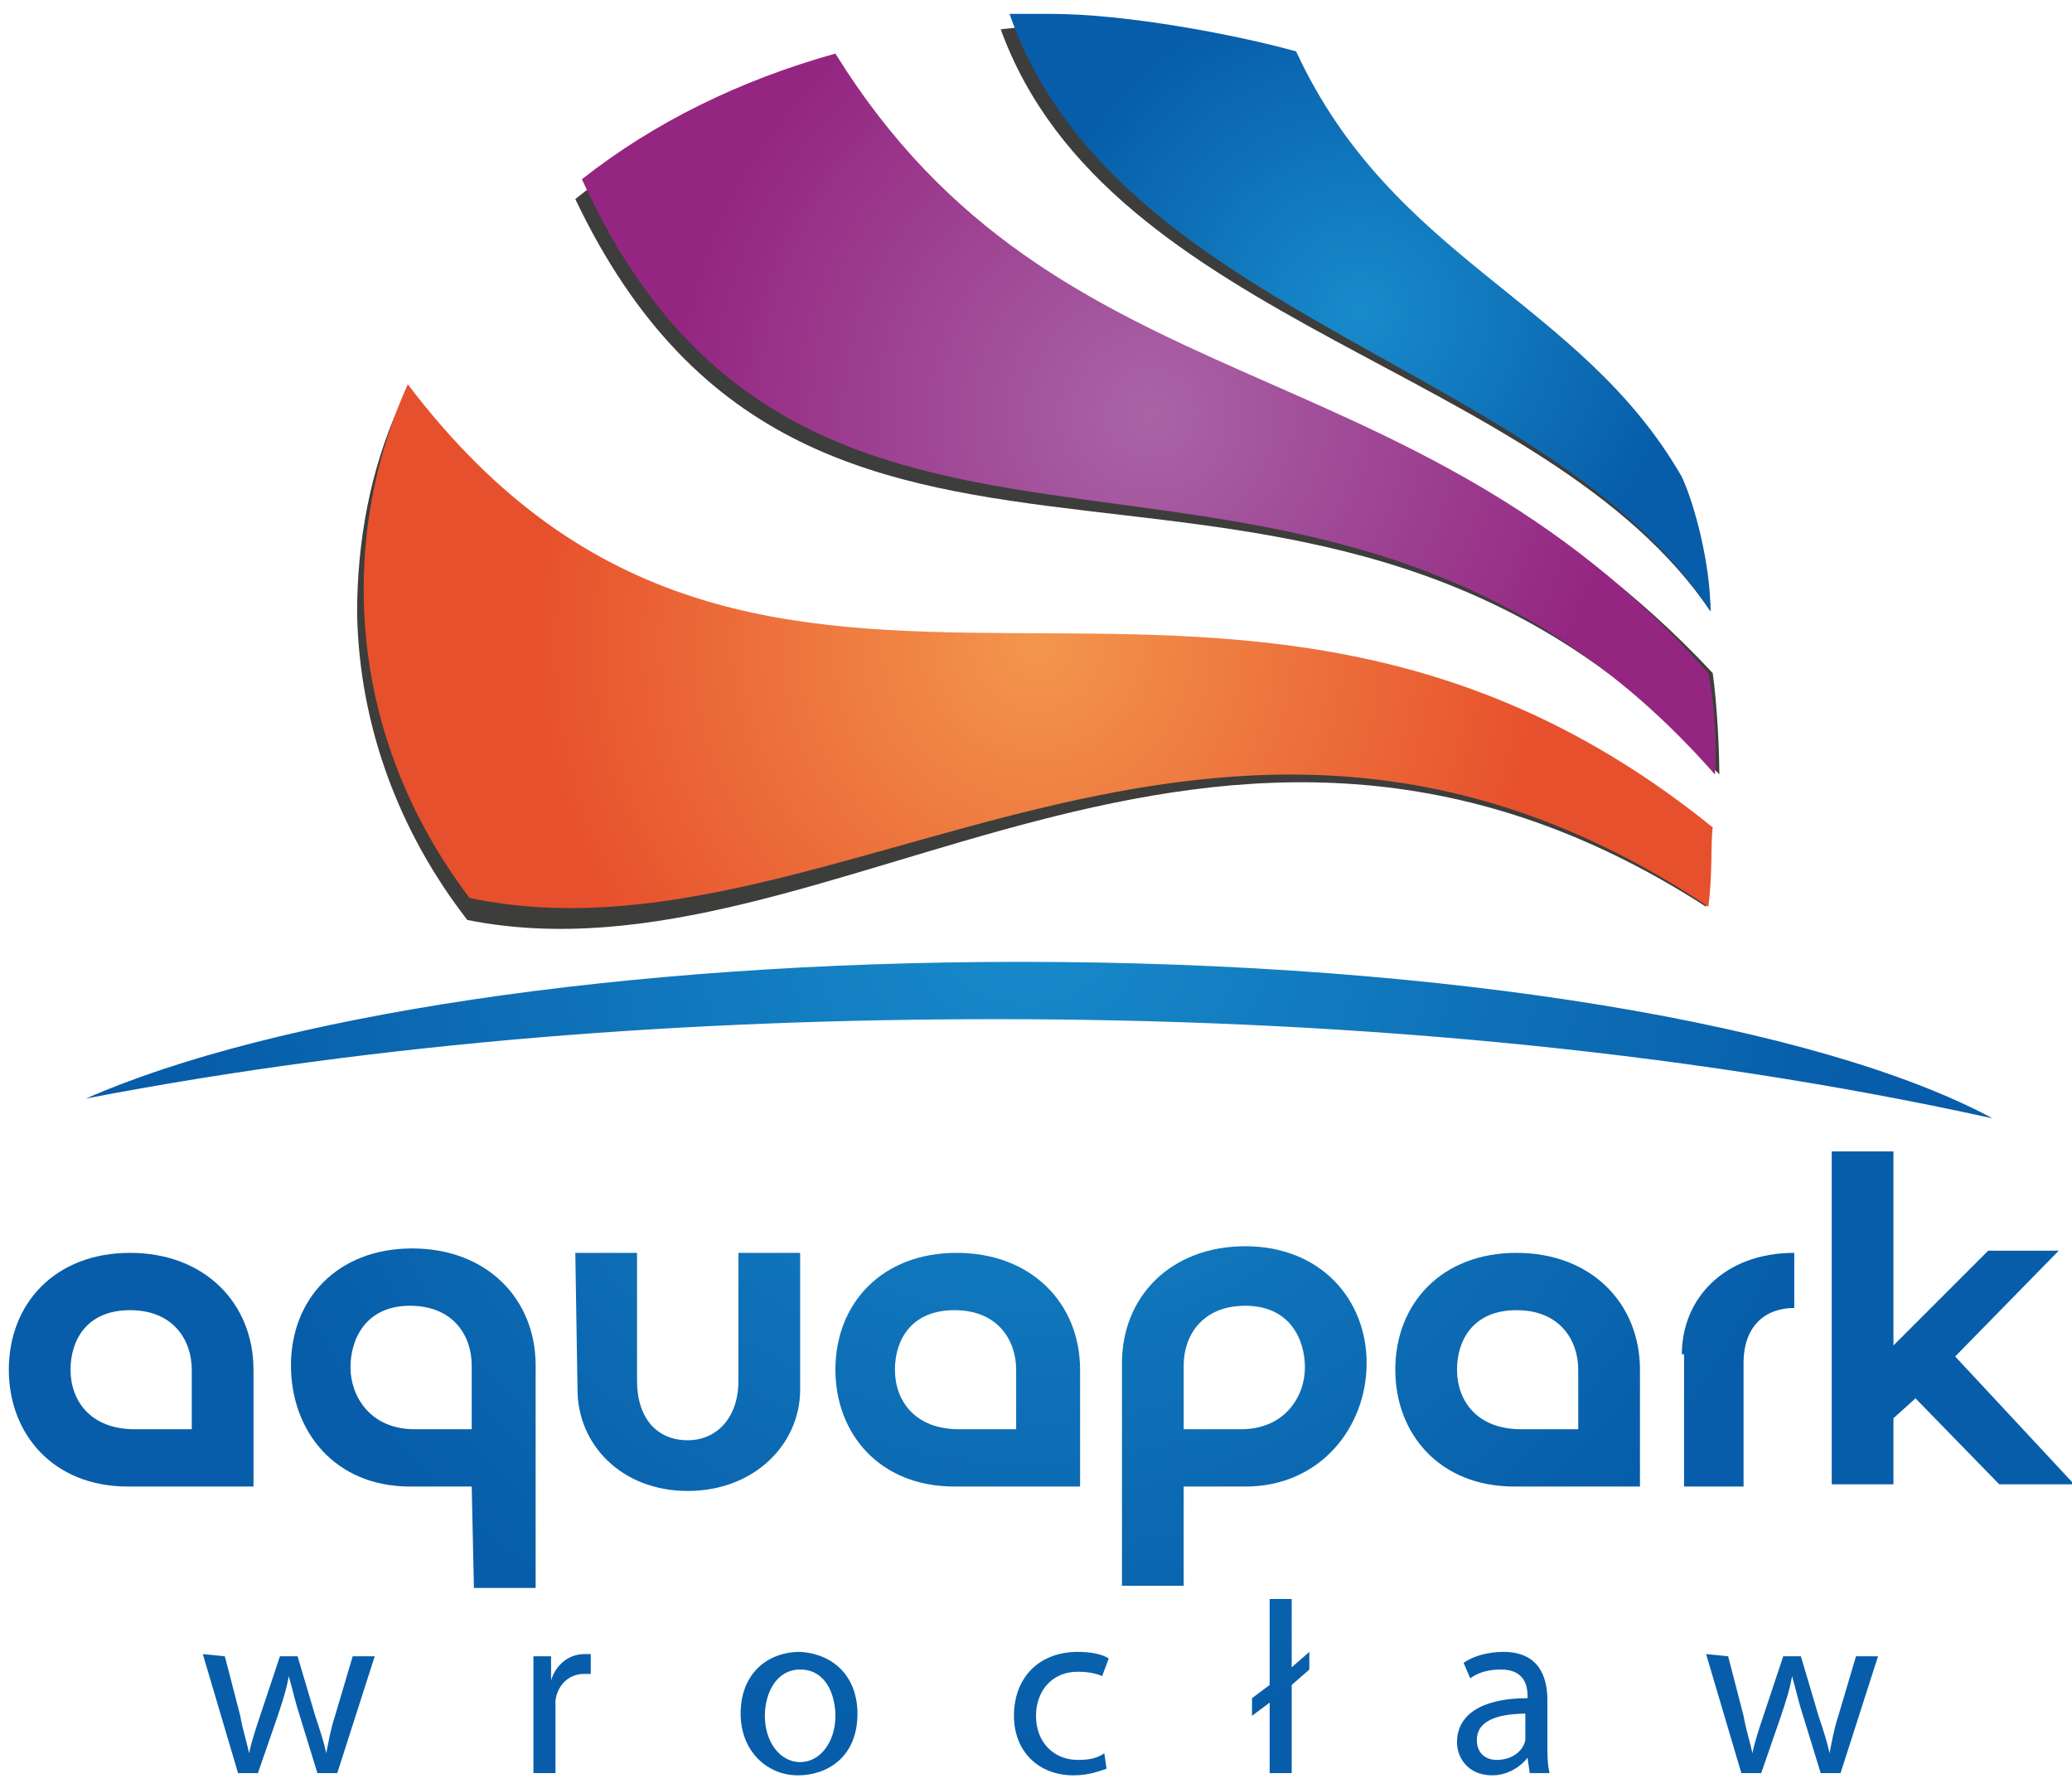
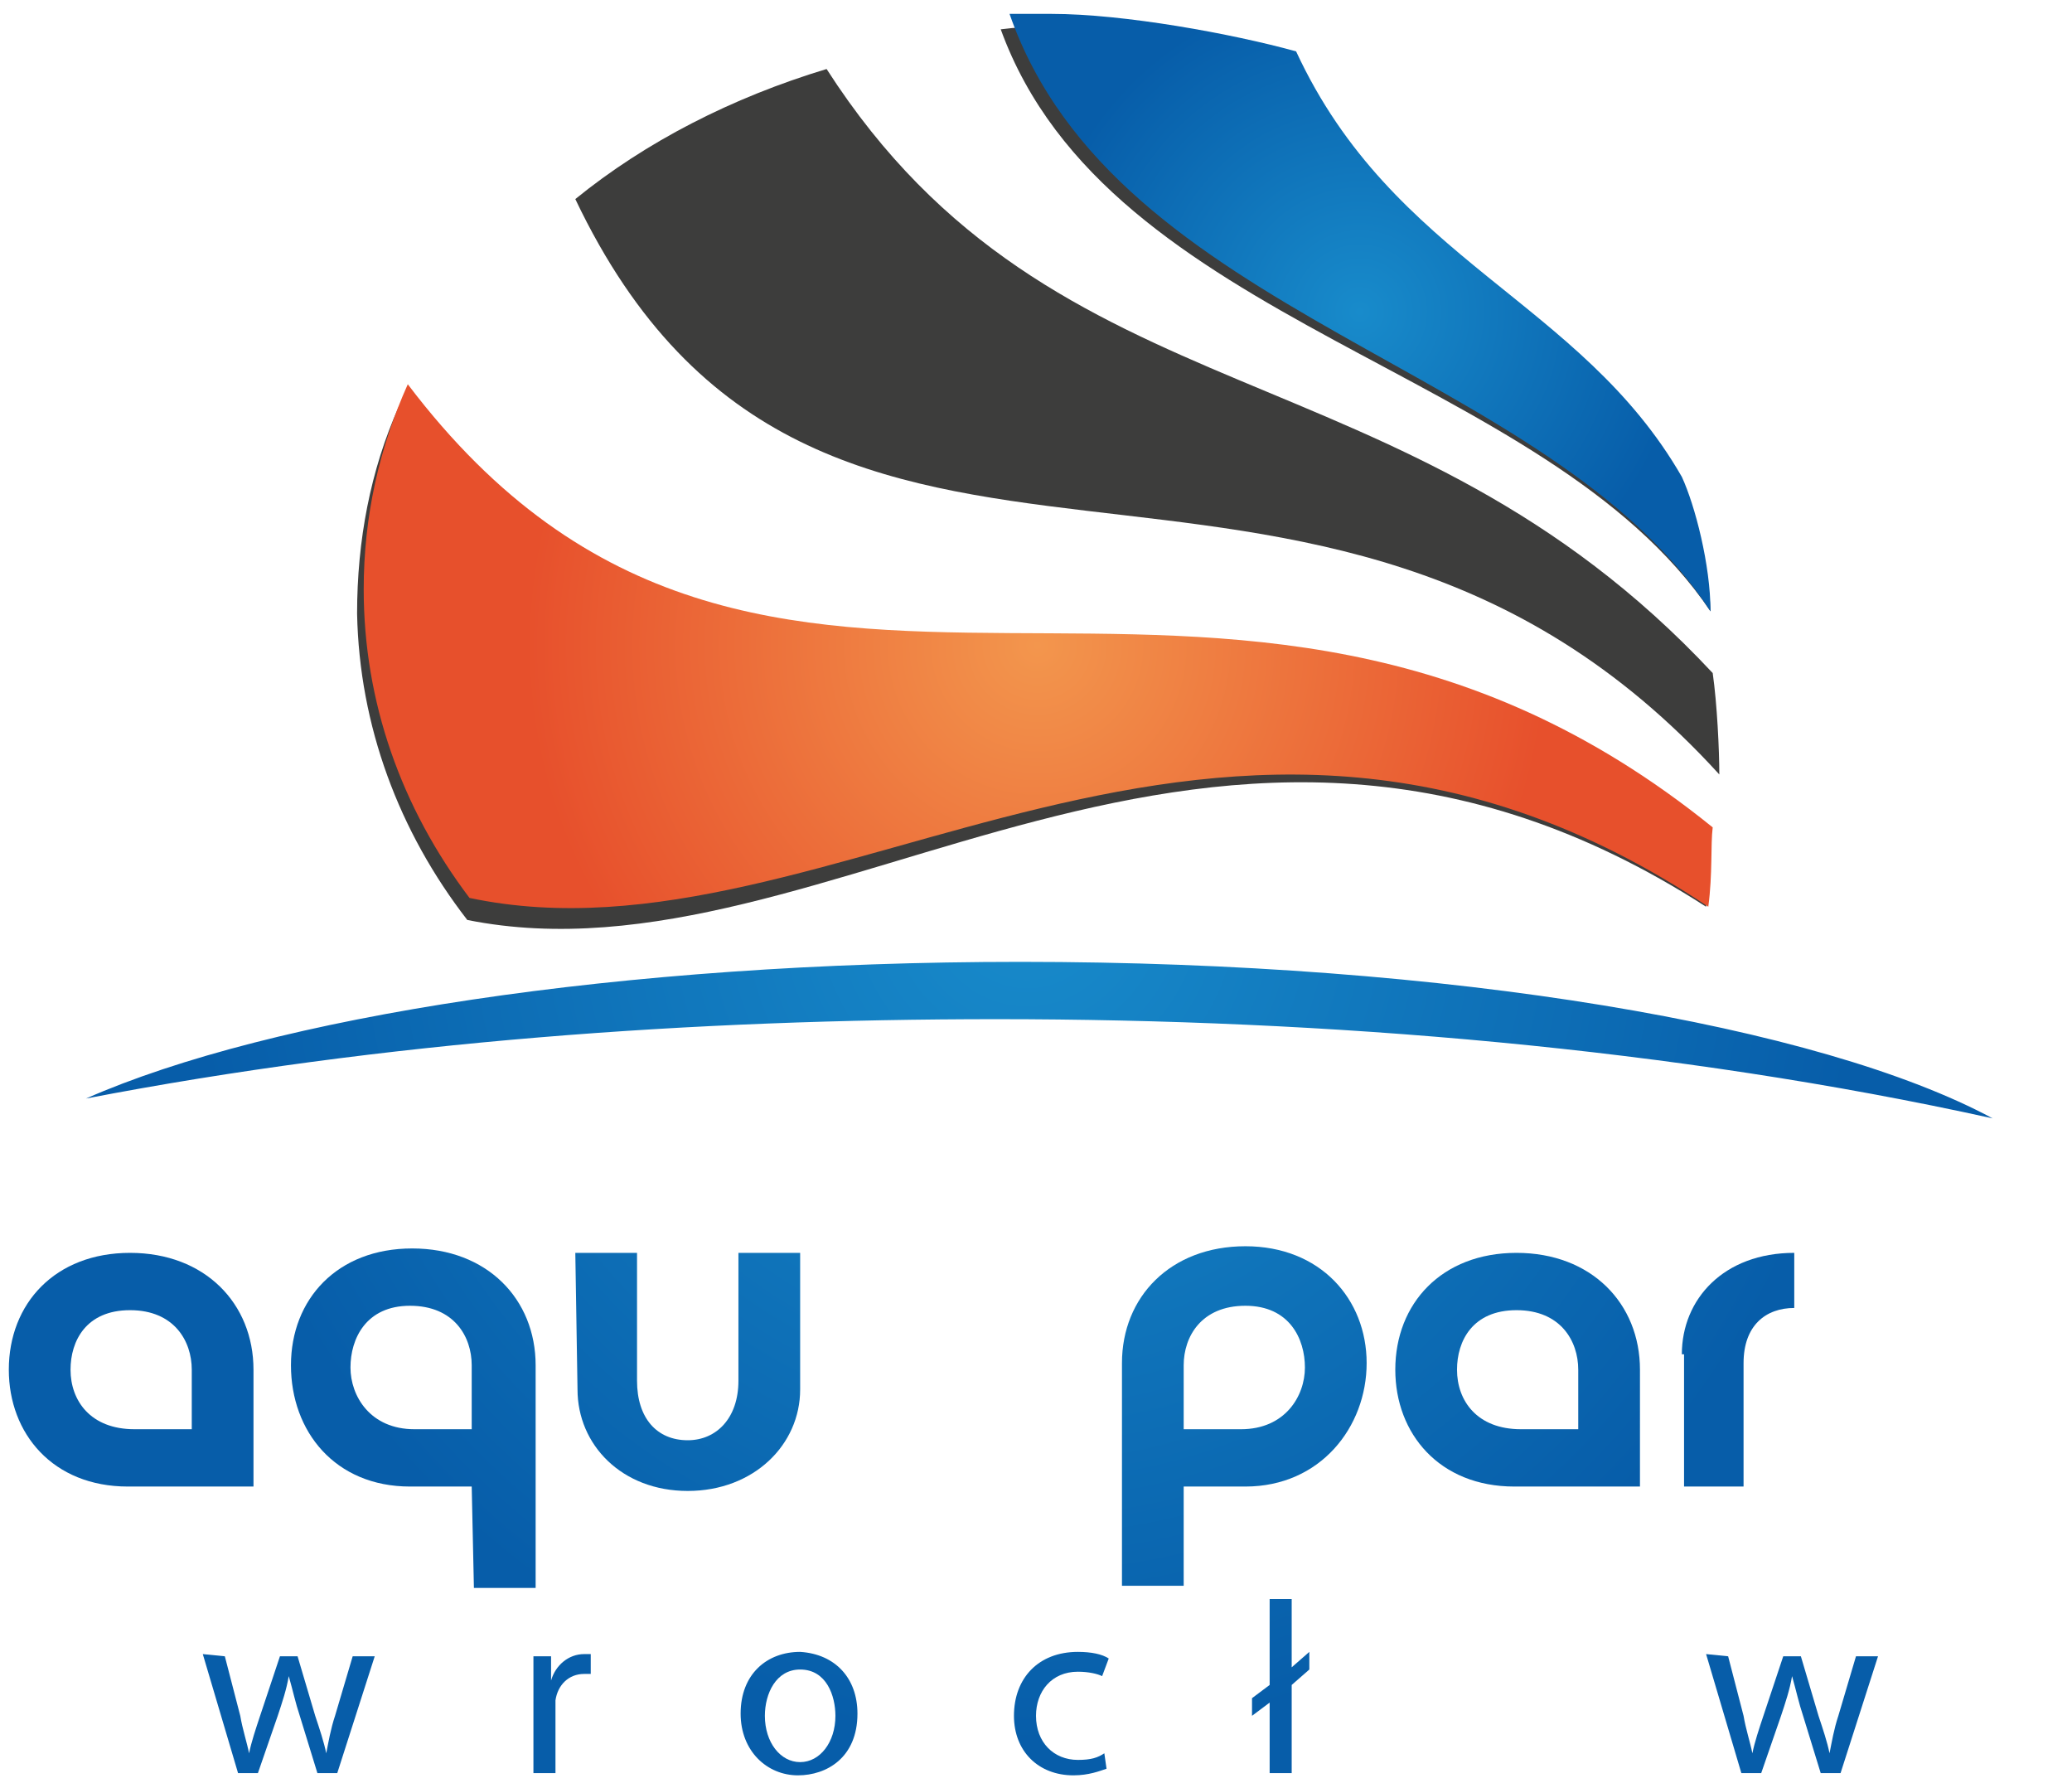
<svg xmlns="http://www.w3.org/2000/svg" version="1.1" id="Warstwa_1" x="0px" y="0px" viewBox="0 0 94 80" style="enable-background:new 0 0 94 80;" xml:space="preserve" width="93px" height="80px">
  <style type="text/css">
	.st0{fill:url(#SVGID_1_);}
	.st1{fill:url(#SVGID_2_);}
	.st2{fill:url(#SVGID_3_);}
	.st3{fill:url(#SVGID_4_);}
	.st4{fill:url(#SVGID_5_);}
	.st5{fill:url(#SVGID_6_);}
	.st6{fill:url(#SVGID_7_);}
	.st7{fill:url(#SVGID_8_);}
	.st8{fill:url(#SVGID_9_);}
	.st9{fill:url(#SVGID_10_);}
	.st10{fill:url(#SVGID_11_);}
	.st11{fill:url(#SVGID_12_);}
	.st12{fill:url(#SVGID_13_);}
	.st13{fill:url(#SVGID_14_);}
	.st14{fill:url(#SVGID_15_);}
	.st15{fill:url(#SVGID_16_);}
	.st16{fill:#3D3D3C;}
	.st17{fill:url(#SVGID_17_);}
	.st18{fill:url(#SVGID_18_);}
	.st19{fill:url(#SVGID_19_);}
	.st20{fill:#942681;}
</style>
  <g>
    <g>
      <radialGradient id="SVGID_1_" cx="46.607" cy="40.317" r="37.994" gradientTransform="matrix(1 0 0 -1 0 81)" gradientUnits="userSpaceOnUse">
        <stop offset="0" style="stop-color:#188BCB" />
        <stop offset="1" style="stop-color:#075DA9" />
      </radialGradient>
      <path class="st0" d="M10.2,74.7l0.7,2.7c0.1,0.6,0.3,1.2,0.4,1.7h0c0.1-0.5,0.3-1.1,0.5-1.7l0.9-2.7h0.8l0.8,2.7    c0.2,0.6,0.4,1.2,0.5,1.7h0c0.1-0.5,0.2-1.1,0.4-1.7l0.8-2.7h1L15.3,80h-0.9l-0.8-2.6c-0.2-0.6-0.3-1.1-0.5-1.8h0    c-0.1,0.6-0.3,1.2-0.5,1.8L11.7,80h-0.9l-1.6-5.4L10.2,74.7L10.2,74.7z" />
      <radialGradient id="SVGID_2_" cx="46.607" cy="40.318" r="37.995" gradientTransform="matrix(1 0 0 -1 0 81)" gradientUnits="userSpaceOnUse">
        <stop offset="0" style="stop-color:#188BCB" />
        <stop offset="1" style="stop-color:#075DA9" />
      </radialGradient>
      <path class="st1" d="M24.2,76.4c0-0.6,0-1.2,0-1.7H25l0,1.1h0c0.2-0.7,0.8-1.2,1.5-1.2c0.1,0,0.2,0,0.3,0v0.9c-0.1,0-0.2,0-0.3,0    c-0.7,0-1.2,0.5-1.3,1.2c0,0.1,0,0.3,0,0.4V80h-1V76.4z" />
      <radialGradient id="SVGID_3_" cx="46.607" cy="40.318" r="37.995" gradientTransform="matrix(1 0 0 -1 0 81)" gradientUnits="userSpaceOnUse">
        <stop offset="0" style="stop-color:#188BCB" />
        <stop offset="1" style="stop-color:#075DA9" />
      </radialGradient>
      <path class="st2" d="M38.9,77.3c0,2-1.4,2.8-2.7,2.8c-1.4,0-2.6-1.1-2.6-2.8c0-1.8,1.2-2.8,2.7-2.8C37.9,74.6,38.9,75.7,38.9,77.3    z M34.7,77.4c0,1.2,0.7,2.1,1.6,2.1c0.9,0,1.6-0.9,1.6-2.1c0-0.9-0.4-2.1-1.6-2.1C35.2,75.3,34.7,76.4,34.7,77.4z" />
      <radialGradient id="SVGID_4_" cx="46.607" cy="40.318" r="37.995" gradientTransform="matrix(1 0 0 -1 0 81)" gradientUnits="userSpaceOnUse">
        <stop offset="0" style="stop-color:#188BCB" />
        <stop offset="1" style="stop-color:#075DA9" />
      </radialGradient>
      <path class="st3" d="M50.2,79.8c-0.3,0.1-0.8,0.3-1.5,0.3c-1.6,0-2.7-1.1-2.7-2.7c0-1.7,1.1-2.9,2.9-2.9c0.6,0,1.1,0.1,1.4,0.3    L50,75.6c-0.2-0.1-0.6-0.2-1.1-0.2c-1.2,0-1.9,0.9-1.9,2c0,1.2,0.8,2,1.9,2c0.6,0,0.9-0.1,1.2-0.3L50.2,79.8z" />
      <radialGradient id="SVGID_5_" cx="46.607" cy="40.318" r="37.994" gradientTransform="matrix(1 0 0 -1 0 81)" gradientUnits="userSpaceOnUse">
        <stop offset="0" style="stop-color:#188BCB" />
        <stop offset="1" style="stop-color:#075DA9" />
      </radialGradient>
      <path class="st4" d="M57.6,80v-3.2l-0.8,0.6v-0.8l0.8-0.6v-3.9h1v3.1l0.8-0.7v0.8l-0.8,0.7v4H57.6z" />
      <radialGradient id="SVGID_6_" cx="46.607" cy="40.318" r="37.995" gradientTransform="matrix(1 0 0 -1 0 81)" gradientUnits="userSpaceOnUse">
        <stop offset="0" style="stop-color:#188BCB" />
        <stop offset="1" style="stop-color:#075DA9" />
      </radialGradient>
-       <path class="st5" d="M70.2,78.7c0,0.5,0,0.9,0.1,1.3h-0.9l-0.1-0.7h0c-0.3,0.4-0.9,0.8-1.6,0.8c-1.1,0-1.6-0.8-1.6-1.5    c0-1.3,1.2-2,3.2-2v-0.1c0-0.4-0.1-1.2-1.2-1.2c-0.5,0-1,0.1-1.4,0.4L66.4,75c0.4-0.3,1.1-0.5,1.8-0.5c1.6,0,2,1.1,2,2.2    L70.2,78.7L70.2,78.7z M69.3,77.3c-1.1,0-2.3,0.2-2.3,1.2c0,0.6,0.4,0.9,0.9,0.9c0.7,0,1.2-0.4,1.3-0.9c0-0.1,0-0.2,0-0.3V77.3    L69.3,77.3z" />
      <radialGradient id="SVGID_7_" cx="46.607" cy="40.317" r="37.995" gradientTransform="matrix(1 0 0 -1 0 81)" gradientUnits="userSpaceOnUse">
        <stop offset="0" style="stop-color:#188BCB" />
        <stop offset="1" style="stop-color:#075DA9" />
      </radialGradient>
      <path class="st6" d="M78.4,74.7l0.7,2.7c0.1,0.6,0.3,1.2,0.4,1.7h0c0.1-0.5,0.3-1.1,0.5-1.7l0.9-2.7h0.8l0.8,2.7    c0.2,0.6,0.4,1.2,0.5,1.7h0c0.1-0.5,0.2-1.1,0.4-1.7l0.8-2.7h1L83.5,80h-0.9l-0.8-2.6c-0.2-0.6-0.3-1.1-0.5-1.8h0    c-0.1,0.6-0.3,1.2-0.5,1.8L79.9,80H79l-1.6-5.4L78.4,74.7L78.4,74.7z" />
      <radialGradient id="SVGID_8_" cx="46.607" cy="40.317" r="37.994" gradientTransform="matrix(1 0 0 -1 0 81)" gradientUnits="userSpaceOnUse">
        <stop offset="0" style="stop-color:#188BCB" />
        <stop offset="1" style="stop-color:#075DA9" />
      </radialGradient>
      <path class="st7" d="M5.8,67c-3.4,0-5.4-2.4-5.4-5.3c0-3,2.1-5.3,5.5-5.3c3.4,0,5.6,2.3,5.6,5.3V67H5.8z M8.7,64.4v-2.7    c0-1.3-0.8-2.7-2.8-2.7s-2.7,1.4-2.7,2.7c0,1.4,0.9,2.7,2.9,2.7H8.7z" />
      <radialGradient id="SVGID_9_" cx="46.607" cy="40.317" r="37.995" gradientTransform="matrix(1 0 0 -1 0 81)" gradientUnits="userSpaceOnUse">
        <stop offset="0" style="stop-color:#188BCB" />
        <stop offset="1" style="stop-color:#075DA9" />
      </radialGradient>
      <path class="st8" d="M21.4,67h-2.8c-3.4,0-5.4-2.5-5.4-5.5s2.1-5.3,5.5-5.3c3.4,0,5.6,2.3,5.6,5.3v10.1h-2.8L21.4,67L21.4,67z     M21.4,64.4v-2.9c0-1.3-0.8-2.7-2.8-2.7s-2.7,1.5-2.7,2.8c0,1.3,0.9,2.8,2.9,2.8H21.4z" />
      <radialGradient id="SVGID_10_" cx="46.607" cy="40.317" r="37.995" gradientTransform="matrix(1 0 0 -1 0 81)" gradientUnits="userSpaceOnUse">
        <stop offset="0" style="stop-color:#188BCB" />
        <stop offset="1" style="stop-color:#075DA9" />
      </radialGradient>
      <path class="st9" d="M26.1,56.4h2.8v5.8c0,1.7,0.9,2.7,2.3,2.7c1.3,0,2.3-1,2.3-2.7v-5.8h2.8v6.2c0,2.5-2.1,4.6-5.1,4.6    c-3,0-5-2.1-5-4.6L26.1,56.4L26.1,56.4z" />
      <radialGradient id="SVGID_11_" cx="46.607" cy="40.317" r="37.994" gradientTransform="matrix(1 0 0 -1 0 81)" gradientUnits="userSpaceOnUse">
        <stop offset="0" style="stop-color:#188BCB" />
        <stop offset="1" style="stop-color:#075DA9" />
      </radialGradient>
-       <path class="st10" d="M43.3,67c-3.4,0-5.4-2.4-5.4-5.3c0-3,2.1-5.3,5.5-5.3c3.4,0,5.6,2.3,5.6,5.3V67H43.3z M46.1,64.4v-2.7    c0-1.3-0.8-2.7-2.8-2.7c-2,0-2.7,1.4-2.7,2.7c0,1.4,0.9,2.7,2.9,2.7H46.1z" />
      <radialGradient id="SVGID_12_" cx="46.607" cy="40.317" r="37.995" gradientTransform="matrix(1 0 0 -1 0 81)" gradientUnits="userSpaceOnUse">
        <stop offset="0" style="stop-color:#188BCB" />
        <stop offset="1" style="stop-color:#075DA9" />
      </radialGradient>
      <path class="st11" d="M50.9,61.4c0-3,2.2-5.3,5.6-5.3c3.4,0,5.5,2.4,5.5,5.3S59.9,67,56.5,67h-2.8v4.5h-2.8L50.9,61.4L50.9,61.4z     M56.3,64.4c2,0,2.9-1.5,2.9-2.8s-0.7-2.8-2.7-2.8s-2.8,1.4-2.8,2.7v2.9H56.3z" />
      <radialGradient id="SVGID_13_" cx="46.607" cy="40.317" r="37.995" gradientTransform="matrix(1 0 0 -1 0 81)" gradientUnits="userSpaceOnUse">
        <stop offset="0" style="stop-color:#188BCB" />
        <stop offset="1" style="stop-color:#075DA9" />
      </radialGradient>
      <path class="st12" d="M68.7,67c-3.4,0-5.4-2.4-5.4-5.3c0-3,2.1-5.3,5.5-5.3s5.6,2.3,5.6,5.3V67H68.7z M71.6,64.4v-2.7    c0-1.3-0.8-2.7-2.8-2.7s-2.7,1.4-2.7,2.7c0,1.4,0.9,2.7,2.9,2.7H71.6z" />
      <radialGradient id="SVGID_14_" cx="46.607" cy="40.317" r="37.995" gradientTransform="matrix(1 0 0 -1 0 81)" gradientUnits="userSpaceOnUse">
        <stop offset="0" style="stop-color:#188BCB" />
        <stop offset="1" style="stop-color:#075DA9" />
      </radialGradient>
      <path class="st13" d="M76.3,61c0-2.5,1.9-4.6,5.1-4.6v2.5c-1.3,0-2.3,0.8-2.3,2.5V67h-2.7V61z" />
      <radialGradient id="SVGID_15_" cx="46.607" cy="40.318" r="37.995" gradientTransform="matrix(1 0 0 -1 0 81)" gradientUnits="userSpaceOnUse">
        <stop offset="0" style="stop-color:#188BCB" />
        <stop offset="1" style="stop-color:#075DA9" />
      </radialGradient>
-       <path class="st14" d="M83.1,51.8h2.8v8.8l4.3-4.3h3.2l-4.7,4.8l5.4,5.8h-3.4l-3.8-3.9l-1,0.9v3h-2.8L83.1,51.8L83.1,51.8z" />
      <radialGradient id="SVGID_16_" cx="46.607" cy="40.318" r="37.995" gradientTransform="matrix(1 0 0 -1 0 81)" gradientUnits="userSpaceOnUse">
        <stop offset="0" style="stop-color:#188BCB" />
        <stop offset="1" style="stop-color:#075DA9" />
      </radialGradient>
      <path class="st15" d="M45.2,45.8c15,0,30.7,1.3,45.2,4.5c-7.8-4.2-24.6-7.1-44.1-7.1c-18.2,0-34,2.5-42.4,6.2    C17.4,46.8,31.5,45.8,45.2,45.8z" />
    </g>
    <g>
      <g>
        <path class="st16" d="M18.1,18c-1.3,2.9-1.9,6.1-1.9,9.4c0.1,5.1,1.9,9.9,5,13.9c16.5,3.3,33.7-15.1,56.2-0.6     c0.1-1.5,0.1-2.8,0.1-3.6C54.8,19.3,34.7,39.2,18.1,18z" />
        <path class="st16" d="M37.5,2.7C33.2,4,29.3,6,26.1,8.6c11,23.1,33.5,5.9,51.9,26.1c0-1.1-0.1-3.2-0.3-4.6     C63.6,15,47.9,18.9,37.5,2.7z" />
        <path class="st16" d="M77.6,27.3c-0.1-2.1-0.7-4.8-1.4-6c-4.7-7.9-13.3-9.6-17.8-19c-3-0.8-7.9-1.6-11.1-1.5     c-0.8,0-1.1,0-1.9,0.1C50.3,14.4,70.1,16.2,77.6,27.3z" />
      </g>
      <g>
        <radialGradient id="SVGID_17_" cx="47.054" cy="52.158" r="23.18" gradientTransform="matrix(1 0 0 -1 0 81)" gradientUnits="userSpaceOnUse">
          <stop offset="0" style="stop-color:#F3964D" />
          <stop offset="1" style="stop-color:#E7502C" />
        </radialGradient>
        <path class="st17" d="M18.5,17c-1.3,2.9-2,6-2,9.3c0,5.1,1.7,9.9,4.8,14c16.5,3.5,33.9-14.5,56.2,0.4c0.2-1.5,0.1-2.8,0.2-3.6     C55.2,18.9,34.8,38.5,18.5,17z" />
        <radialGradient id="SVGID_18_" cx="52.181" cy="62.651" r="21.542" gradientTransform="matrix(1 0 0 -1 0 81)" gradientUnits="userSpaceOnUse">
          <stop offset="0" style="stop-color:#A964A6" />
          <stop offset="1" style="stop-color:#942681" />
        </radialGradient>
-         <path class="st18" d="M37.9,2c-4.3,1.2-8.2,3.1-11.5,5.7c10.6,23.3,33.4,6.5,51.4,27c0.1-1.1,0-3.2-0.3-4.6     C63.9,14.8,48,18.3,37.9,2z" />
        <radialGradient id="SVGID_19_" cx="61.686" cy="67.29" r="14.78" gradientTransform="matrix(1 0 0 -1 0 81)" gradientUnits="userSpaceOnUse">
          <stop offset="0" style="stop-color:#188BCB" />
          <stop offset="1" style="stop-color:#075DA9" />
        </radialGradient>
        <path class="st19" d="M77.6,27.3c0-2.1-0.7-4.8-1.3-6.1c-4.6-8-13.1-9.8-17.5-19.3C55.9,1.1,51,0.2,47.7,0.2c-0.8,0-1.1,0-1.9,0     C50.6,14,70.3,16.1,77.6,27.3z" />
      </g>
      <path class="st20" d="M77.7,30.2" />
    </g>
  </g>
</svg>